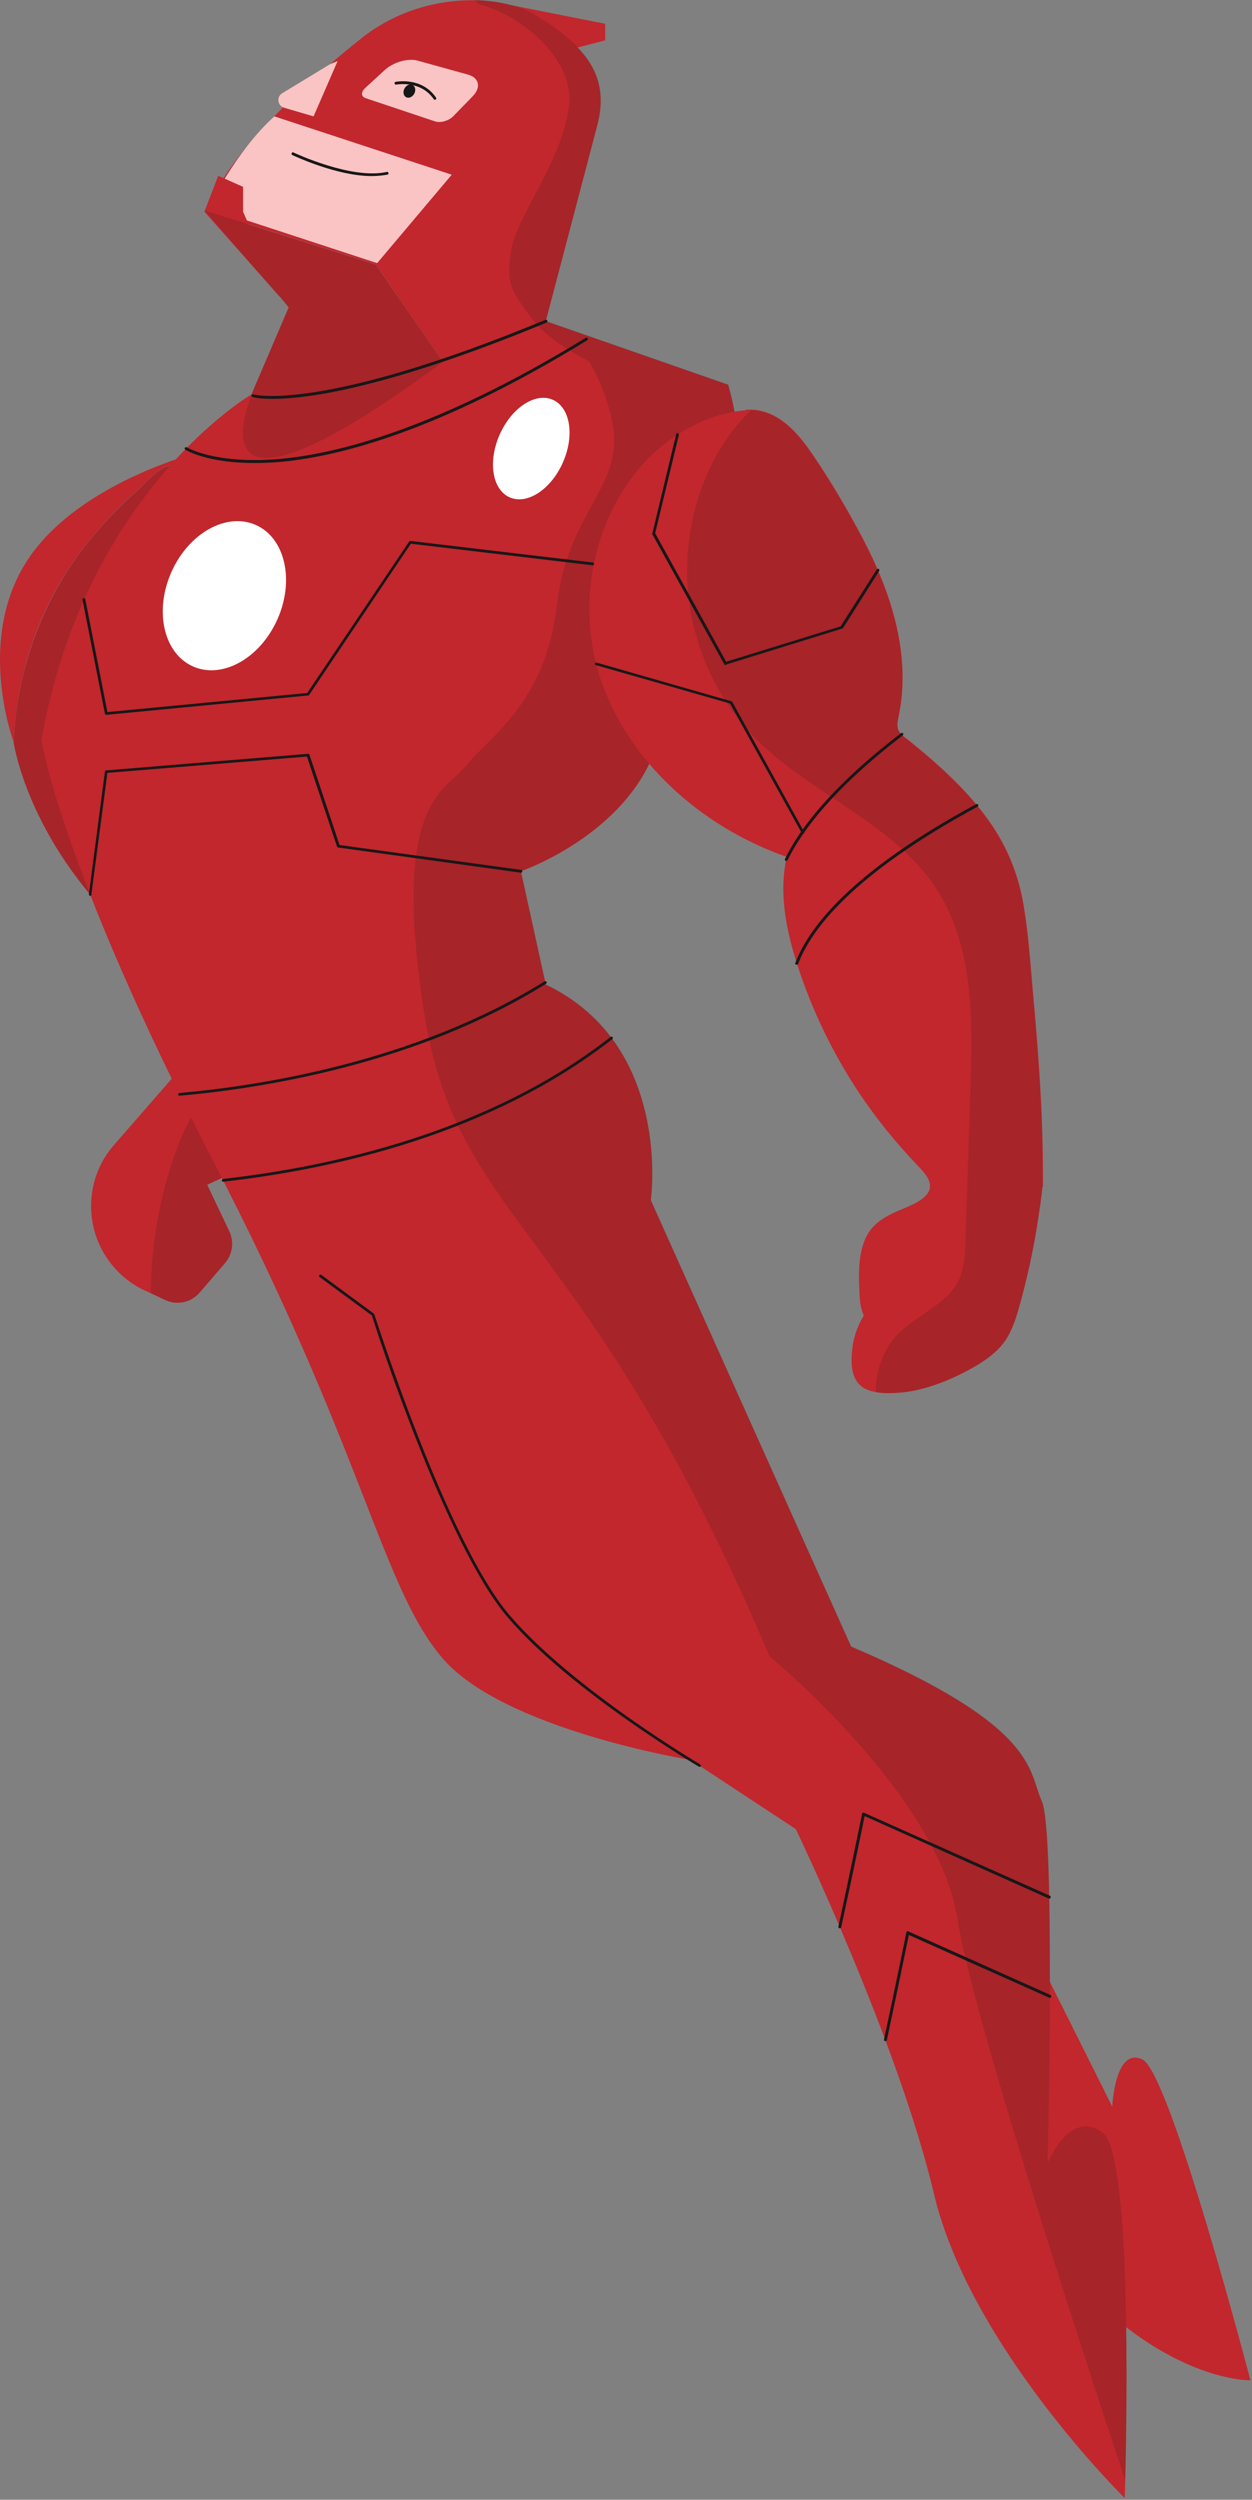
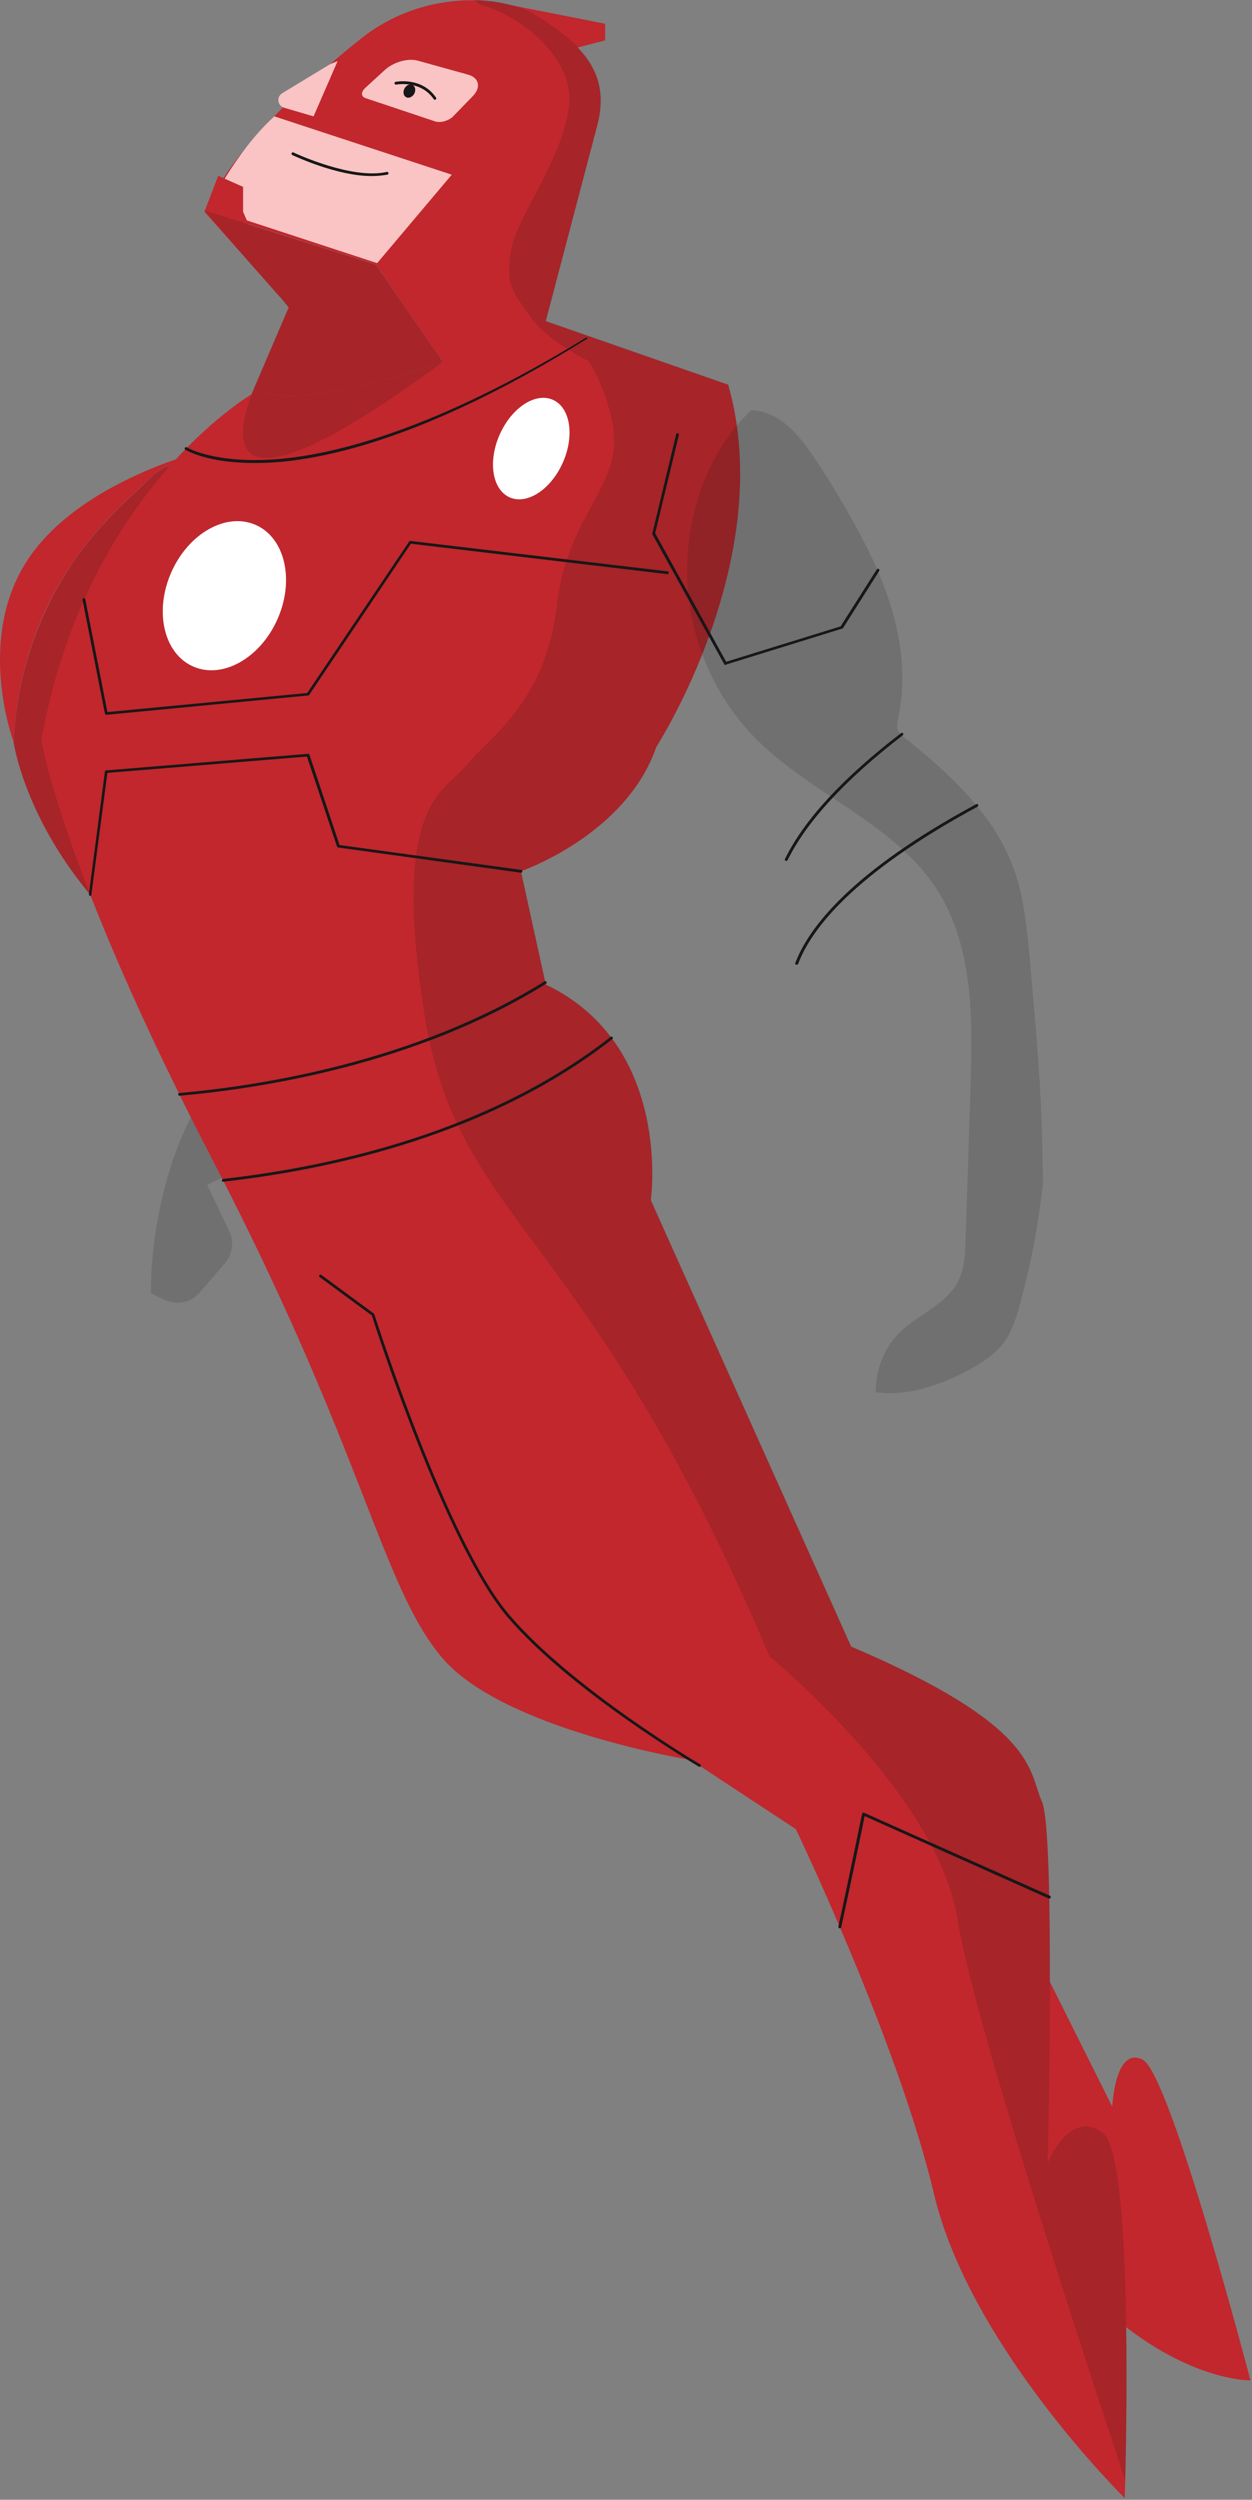
<svg xmlns="http://www.w3.org/2000/svg" width="435" height="868" viewBox="0 0 435 868" fill="none">
  <rect x="0" y="0" width="435" height="868" fill="#808080" stroke="none" />
  <path d="M353.8 666.227L386.447 731.496C386.447 731.496 387.407 710.379 397.009 715.179C406.611 719.978 434.457 826.521 434.457 826.521C434.457 826.521 399.89 827.481 362.441 778.529C324.993 729.576 353.8 666.227 353.8 666.227Z" fill="#C1272D" />
  <path d="M72.076 226.039C69.771 219.608 67.466 213.081 65.45 206.554C62.281 196.284 59.689 185.342 61.801 174.687C62.473 171.328 65.258 162.593 60.169 161.634C56.328 160.866 50.375 167.873 47.878 170.08C39.428 177.663 31.651 186.014 25.218 195.42C12.639 213.657 5.629 235.542 4.765 257.714C4.093 255.89 -8.198 221.528 9.566 194.46C27.81 166.625 71.98 156.066 72.94 156.066C72.94 156.066 73.612 189.085 72.076 226.039Z" fill="#C1272D" />
  <path d="M72.076 226.04C69.868 279.791 63.146 341.894 43.174 323.176C9.567 291.502 4.766 257.907 4.766 257.907C4.766 257.907 4.766 257.907 4.766 257.811C5.63 235.735 12.735 213.85 25.218 195.517C31.651 186.11 39.429 177.76 47.879 170.177C50.376 167.969 56.233 160.962 60.17 161.73C65.259 162.69 62.378 171.425 61.802 174.784C59.785 185.439 62.282 196.285 65.451 206.651C67.467 213.082 69.772 219.609 72.076 226.04Z" fill="#C1272D" />
  <path opacity="0.15" d="M72.076 226.04C69.868 279.791 63.146 341.894 43.174 323.176C9.567 291.502 4.766 257.907 4.766 257.907C4.766 257.907 4.766 257.907 4.766 257.811C5.63 235.735 12.735 213.85 25.218 195.517C31.651 186.11 39.429 177.76 47.879 170.177C50.376 167.969 56.233 160.962 60.17 161.73C65.259 162.69 62.378 171.425 61.802 174.784C59.785 185.439 62.282 196.285 65.451 206.651C67.467 213.082 69.772 219.609 72.076 226.04Z" fill="#171717" />
-   <path d="M71.981 411.387L79.663 427.513C81.391 431.16 80.815 435.479 78.223 438.551L69.293 448.917C66.316 452.277 61.515 453.332 57.386 451.413L52.489 449.109L50.184 448.053C38.854 442.678 31.652 431.352 31.652 418.778C31.652 411.003 34.437 403.421 39.622 397.565L64.3 369.25L73.038 377.505L96.947 399.965L71.981 411.387Z" fill="#C1272D" />
  <path opacity="0.15" d="M71.981 411.389L79.663 427.514C81.391 431.162 80.815 435.481 78.222 438.552L69.293 448.919C66.316 452.278 61.515 453.334 57.386 451.414L52.489 449.111C52.393 446.999 52.489 444.791 52.585 442.68C53.449 423.003 59.595 394.687 73.037 377.41L96.947 399.871L71.981 411.389Z" fill="#171717" />
  <path d="M153.884 125.644C111.251 140.521 94.159 137.93 88.013 135.434L100.304 106.735L73.898 74.004L130.551 91.857L153.884 125.644Z" fill="#C1272D" />
  <path d="M390.961 861.267C390.865 865.106 390.769 867.41 390.769 867.41C390.769 867.41 336.997 814.618 324.515 761.827C312.032 709.035 276.504 635.127 276.504 635.127L240.016 611.131C240.016 611.131 174.722 600.573 153.598 575.617C132.473 550.661 126.712 504.588 73.9 402.845C21.089 301.101 14.367 256.948 14.367 256.948C29.73 170.562 87.343 136.967 87.343 136.967L88.015 135.431C94.16 137.927 111.252 140.519 153.886 125.641L130.552 91.758L73.9 73.905L72.46 72.082C72.46 72.082 77.261 51.925 125.271 13.531C137.658 3.549 152.349 -0.099 164.736 0.093C173.282 0.189 180.868 2.205 185.861 5.276C202.088 15.259 212.362 25.337 207.465 43.67L189.605 111.531L193.734 112.971L229.838 125.545L252.979 133.608C270.263 194.078 228.014 259.348 228.014 259.348C217.451 290.063 180.963 302.541 180.963 302.541L189.605 341.894C233.775 363.011 226.093 416.762 226.093 416.762L295.708 571.777C361.003 599.613 357.162 614.971 361.963 625.529C366.764 636.087 363.883 751.269 363.883 751.269C363.883 751.269 371.565 732.072 383.087 740.71C393.074 748.101 391.537 836.983 390.961 861.267Z" fill="#C1272D" />
  <path d="M95.314 40.406L156.959 60.659L131.034 91.374L72.461 72.177C72.461 72.081 81.679 52.788 95.314 40.406Z" fill="#F9C4C3" />
  <path d="M84.462 73.525V64.886L75.82 61.047L71.019 73.525L97.329 103.184L84.462 73.525Z" fill="#C1272D" />
  <path d="M243.089 613.532C242.993 613.532 242.897 613.532 242.801 613.436C242.321 613.148 198.151 587.136 176.258 561.412C154.846 536.264 130.36 460.628 129.208 456.789L111.06 443.447C110.868 443.255 110.772 442.967 110.964 442.775C111.156 442.583 111.444 442.487 111.636 442.679L129.88 456.117C129.976 456.213 129.976 456.309 130.072 456.405C130.36 457.173 155.23 535.304 177.026 560.836C198.823 586.368 242.801 612.38 243.281 612.668C243.473 612.764 243.569 613.052 243.473 613.34C243.377 613.436 243.185 613.532 243.089 613.532Z" fill="#171717" />
  <path d="M114.71 22.267L98.098 32.345C95.986 33.593 96.37 36.76 98.77 37.432L108.949 40.408L117.302 21.211" fill="#F9C4C3" />
  <path d="M133.724 24.284L126.906 30.523C125.37 31.963 125.37 33.498 127.002 34.074L151.103 42.137C153.024 42.809 155.904 41.945 157.441 40.409L164.258 33.402C167.235 30.331 166.466 26.971 162.626 25.916L145.342 21.116C141.885 20.061 136.796 21.5 133.724 24.284Z" fill="#F9C4C3" />
  <path d="M151.103 34.649C150.911 34.649 150.815 34.553 150.719 34.457C146.11 27.738 137.756 29.369 137.66 29.369C137.372 29.465 137.18 29.273 137.084 28.986C136.988 28.698 137.18 28.506 137.468 28.41C137.564 28.41 146.494 26.586 151.487 33.881C151.679 34.073 151.583 34.361 151.391 34.553C151.295 34.649 151.199 34.649 151.103 34.649Z" fill="#171717" />
  <path d="M143.916 32.556C144.554 31.394 144.317 30.038 143.387 29.528C142.458 29.018 141.187 29.547 140.549 30.709C139.911 31.871 140.148 33.226 141.078 33.736C142.008 34.246 143.279 33.717 143.916 32.556Z" fill="#171717" />
  <path d="M177.223 1.727L210.254 8.254V14.013L200.652 16.508L177.223 1.727Z" fill="#C1272D" />
  <path d="M36.935 248.214C36.743 248.214 36.551 248.022 36.455 247.83L28.677 208.285C28.581 207.997 28.773 207.805 29.061 207.709C29.35 207.613 29.541 207.805 29.637 208.093L37.319 247.254L106.742 240.631L142.174 188.032C142.27 187.84 142.462 187.84 142.654 187.84L231.954 198.398C232.242 198.398 232.434 198.686 232.338 198.974C232.338 199.262 232.049 199.454 231.761 199.358L142.75 188.8L107.414 241.303C107.318 241.399 107.222 241.495 107.03 241.495L36.935 248.214C36.935 248.214 37.031 248.214 36.935 248.214Z" fill="#171717" />
  <path d="M31.363 311.082C31.075 311.082 30.883 310.794 30.883 310.506L36.452 267.889C36.452 267.697 36.644 267.505 36.932 267.505L107.027 261.746C107.219 261.746 107.411 261.842 107.507 262.034L117.973 293.421L181.059 302.06C181.347 302.06 181.539 302.348 181.443 302.636C181.443 302.923 181.155 303.115 180.867 303.019L117.493 294.285C117.301 294.285 117.205 294.093 117.109 293.997L106.643 262.706L37.316 268.369L31.747 310.602C31.843 310.89 31.555 311.082 31.363 311.082Z" fill="#171717" />
  <path d="M96.401 215.022C102.42 201.454 99.048 186.797 88.868 182.284C78.688 177.77 65.556 185.111 59.536 198.679C53.517 212.247 56.889 226.905 67.069 231.418C77.249 235.931 90.381 228.59 96.401 215.022Z" fill="white" />
  <path d="M195.558 160.627C199.707 151.274 198.159 141.515 192.099 138.829C186.04 136.142 177.764 141.546 173.614 150.898C169.465 160.251 171.014 170.01 177.073 172.696C183.133 175.382 191.409 169.979 195.558 160.627Z" fill="white" />
  <path d="M62.379 380.483C62.09 380.483 61.898 380.291 61.898 380.003C61.898 379.715 62.09 379.523 62.379 379.523C90.513 377.027 144.38 368.676 189.222 340.745C189.414 340.649 189.702 340.649 189.894 340.937C189.99 341.129 189.99 341.417 189.702 341.609C144.668 369.636 90.609 377.987 62.379 380.483Z" fill="#171717" />
  <path d="M77.55 410.334C77.262 410.334 77.07 410.142 77.07 409.95C77.07 409.662 77.262 409.47 77.454 409.374C115.575 405.055 169.922 393.057 212.171 360.038C212.363 359.846 212.651 359.942 212.844 360.134C213.036 360.326 212.94 360.614 212.748 360.806C170.402 393.921 115.863 406.015 77.55 410.334C77.55 410.334 77.646 410.334 77.55 410.334Z" fill="#171717" />
-   <path d="M88.303 160.773C71.98 160.773 64.778 156.358 64.394 156.166C64.202 156.07 64.106 155.686 64.202 155.494C64.298 155.302 64.682 155.206 64.874 155.302C64.97 155.398 74.572 161.157 96.369 159.429C116.533 157.797 151.485 149.159 203.528 117.292C203.72 117.196 204.008 117.196 204.2 117.484C204.296 117.676 204.296 117.964 204.008 118.156C151.773 150.215 116.629 158.853 96.273 160.485C93.488 160.677 90.8 160.773 88.303 160.773Z" fill="#171717" />
+   <path d="M88.303 160.773C71.98 160.773 64.778 156.358 64.394 156.166C64.202 156.07 64.106 155.686 64.202 155.494C64.298 155.302 64.682 155.206 64.874 155.302C64.97 155.398 74.572 161.157 96.369 159.429C116.533 157.797 151.485 149.159 203.528 117.292C203.72 117.196 204.008 117.196 204.2 117.484C151.773 150.215 116.629 158.853 96.273 160.485C93.488 160.677 90.8 160.773 88.303 160.773Z" fill="#171717" />
  <path opacity="0.15" d="M390.963 861.27C373.871 809.726 337.767 699.056 332.678 666.325C325.956 623.132 267.384 575.14 267.384 575.14C204.01 425.404 158.88 425.404 147.357 351.496C135.835 277.588 154.559 275.188 162.241 265.589C169.922 255.991 189.607 243.993 193.447 210.398C197.288 176.804 217.453 169.125 212.652 146.089C210.827 137.45 207.755 130.635 204.586 125.452C203.242 124.78 201.993 124.012 200.745 123.34C194.6 119.789 188.55 115.757 184.325 109.998C177.412 100.4 175.876 98.672 177.604 86.962C179.332 75.348 195.848 55.287 197.768 36.09C199.209 21.501 183.365 6.335 166.85 1.536C166.082 1.344 165.505 0.48 164.833 0C173.379 0.096 180.965 2.112 185.958 5.183C202.185 15.166 212.46 25.244 207.563 43.577L189.703 111.438L193.831 112.878L229.935 125.452L253.077 133.515C270.36 193.985 228.111 259.254 228.111 259.254C217.549 289.97 181.061 302.448 181.061 302.448L189.703 341.801C233.872 362.918 226.191 416.669 226.191 416.669L295.806 571.684C361.1 599.52 357.259 614.877 362.06 625.436C366.861 635.994 363.981 751.176 363.981 751.176C363.981 751.176 371.662 731.979 383.185 740.617C393.075 748.104 391.539 836.986 390.963 861.27Z" fill="#171717" />
-   <path d="M362.348 409.275C362.348 410.139 362.348 411.099 362.348 411.963C362.348 412.155 362.252 412.251 362.156 412.347C361.964 414.65 361.58 417.05 361.292 419.354C360.524 424.633 359.66 429.912 358.604 435.191C357.547 440.47 356.299 445.654 354.955 450.741C353.707 455.348 352.458 460.147 350.058 464.275C347.657 468.306 344.009 471.281 340.072 473.681C335.943 476.177 331.526 478.384 327.013 480.112C322.404 481.84 317.603 483.184 312.706 483.567C310.305 483.759 307.905 483.855 305.504 483.567C305.12 483.567 304.736 483.471 304.256 483.375C302.624 483.088 300.991 482.608 299.647 481.648C295.902 479.056 295.614 473.777 295.998 469.65C296.286 465.138 297.727 460.723 300.127 456.788C298.879 454.1 298.687 451.125 298.591 448.245C298.303 442.102 298.207 435.479 300.799 429.816C303.296 424.441 308.193 422.041 313.474 419.834C316.451 418.586 319.907 417.242 322.02 414.746C324.804 411.387 321.732 407.74 319.331 405.244C310.209 395.742 302.048 385.471 295.134 374.241C288.221 363.011 282.556 351.109 278.235 338.631C273.722 325.577 270.265 311.371 273.337 297.549C258.358 292.27 244.339 283.919 232.817 272.881C222.543 263.091 214.285 251.189 209.388 237.847C204.779 225.273 203.627 211.547 205.835 198.397C208.044 185.343 213.517 172.673 222.159 162.499C231.472 151.653 244.819 143.686 259.126 142.438C259.222 142.342 259.319 142.246 259.511 142.246C259.991 142.246 260.471 142.246 261.047 142.246C262.391 142.246 263.735 142.438 264.984 142.822C272.761 144.838 278.235 151.749 282.556 158.084C288.221 166.434 293.406 175.169 298.207 183.999C308.001 201.949 315.49 222.201 313.186 242.934C312.898 245.43 312.418 247.829 311.938 250.325C311.65 252.053 311.842 253.492 312.994 254.74C313.762 255.508 314.53 256.18 315.394 256.756C319.043 259.731 322.692 262.707 326.149 265.874C332.87 271.921 339.208 278.544 344.393 286.127C349.77 293.998 353.419 302.732 355.243 312.043C357.259 322.697 357.932 333.639 358.892 344.486C360.716 364.546 362.252 384.703 362.348 404.86C362.348 406.3 362.348 407.74 362.348 409.275Z" fill="#C1272D" />
  <path d="M273.143 298.991C273.047 298.991 273.047 298.991 272.951 298.895C272.759 298.799 272.567 298.511 272.759 298.223C279.385 284.689 292.924 270.003 313.089 254.55C313.281 254.358 313.569 254.454 313.761 254.646C313.953 254.838 313.857 255.126 313.665 255.318C293.692 270.675 280.249 285.265 273.623 298.703C273.431 298.895 273.239 298.991 273.143 298.991Z" fill="#171717" />
  <path d="M276.793 334.984C276.697 334.984 276.697 334.984 276.601 334.984C276.313 334.888 276.217 334.6 276.313 334.409C280.922 322.218 295.614 302.734 339.207 279.217C339.399 279.121 339.687 279.217 339.879 279.409C339.975 279.601 339.879 279.889 339.687 280.081C296.382 303.501 281.787 322.698 277.274 334.792C277.178 334.792 276.985 334.984 276.793 334.984Z" fill="#171717" />
  <path d="M252.019 230.937C251.827 230.937 251.731 230.841 251.635 230.649L226.67 185.537C226.574 185.441 226.574 185.345 226.67 185.153L234.927 150.79C235.023 150.502 235.215 150.406 235.503 150.406C235.792 150.502 235.887 150.694 235.887 150.982L227.63 185.153L252.307 229.785L292.059 217.499L304.638 197.727C304.734 197.535 305.118 197.439 305.31 197.535C305.502 197.631 305.598 198.015 305.502 198.207L292.924 218.075C292.828 218.171 292.732 218.267 292.635 218.267L252.307 230.745C252.115 230.937 252.115 230.937 252.019 230.937Z" fill="#171717" />
-   <path d="M278.904 289.49C278.712 289.49 278.616 289.394 278.52 289.202L253.65 244.281L206.984 230.939C206.696 230.843 206.6 230.555 206.696 230.363C206.792 230.075 206.984 229.979 207.272 230.075L254.13 243.513C254.226 243.513 254.322 243.609 254.419 243.705L279.384 288.818C279.48 289.01 279.384 289.298 279.192 289.49C279.096 289.49 279 289.49 278.904 289.49Z" fill="#171717" />
  <path opacity="0.15" d="M362.349 409.279C362.349 410.143 362.349 411.102 362.349 411.966C362.349 412.158 362.253 412.254 362.157 412.35C361.965 414.654 361.581 417.053 361.293 419.357C360.525 424.636 359.66 429.915 358.604 435.195C357.548 440.474 356.3 445.657 354.955 450.744C353.707 455.351 352.459 460.151 350.058 464.278C347.658 468.309 344.009 471.285 340.072 473.684C335.943 476.18 331.526 478.388 327.014 480.115C322.405 481.843 317.603 483.187 312.706 483.571C310.306 483.763 307.905 483.859 305.505 483.571C305.121 483.571 304.737 483.475 304.256 483.379C304.352 475.892 306.849 468.501 312.13 463.126C318.756 456.407 329.126 452.952 333.159 444.409C335.079 440.282 335.271 435.674 335.463 431.163C336.039 413.31 336.615 395.553 337.192 377.7C337.96 354.088 338.344 328.748 325.477 308.783C310.498 285.65 281.692 275.86 262.392 256.279C246.836 240.442 238.098 218.173 238.771 196.001C239.443 174.596 247.604 155.303 260.951 142.441C262.296 142.441 263.64 142.633 264.888 143.017C272.666 145.033 278.139 151.944 282.46 158.279C288.125 166.63 293.31 175.364 298.111 184.195C307.905 202.144 315.395 222.397 313.091 243.129C312.802 245.625 312.322 248.024 311.842 250.52C311.554 252.248 311.746 253.688 312.898 254.935C313.666 255.703 314.435 256.375 315.299 256.951C318.948 259.927 322.597 262.902 326.053 266.07C332.775 272.117 339.112 278.74 344.297 286.322C349.674 294.193 353.323 302.928 355.147 312.238C357.164 322.893 357.836 333.835 358.796 344.681C360.621 364.742 362.157 384.899 362.253 405.055C362.349 406.303 362.349 407.743 362.349 409.279Z" fill="#171717" />
  <path d="M129.111 61.138C117.012 61.138 102.225 54.131 101.553 53.843C101.361 53.747 101.169 53.459 101.361 53.171C101.457 52.883 101.745 52.787 102.033 52.979C102.225 53.075 122.197 62.481 134.392 59.698C134.68 59.602 134.872 59.794 134.968 60.082C135.064 60.37 134.872 60.562 134.584 60.658C132.855 60.946 131.031 61.138 129.111 61.138Z" fill="#171717" />
  <path d="M291.773 669.584C291.485 669.584 291.293 669.392 291.293 669.104V669.008C295.422 650.003 299.455 629.943 299.551 629.751C299.551 629.655 299.647 629.463 299.839 629.463C299.935 629.367 300.127 629.367 300.223 629.463L364.749 658.258C365.037 658.354 365.133 658.642 365.037 658.93C364.941 659.218 364.653 659.314 364.365 659.218L300.415 630.614C299.743 634.07 295.998 652.115 292.253 669.296C292.253 669.392 292.061 669.584 291.773 669.584Z" fill="#171717" />
-   <path d="M307.617 708.748C307.329 708.748 307.137 708.556 307.137 708.268V708.172C311.074 689.839 314.915 671.122 314.915 670.93C314.915 670.834 315.011 670.642 315.203 670.642C315.299 670.546 315.491 670.546 315.587 670.642L364.941 692.719C365.23 692.815 365.325 693.103 365.229 693.391C365.133 693.679 364.845 693.775 364.557 693.679L315.779 671.89C315.106 675.154 311.65 691.951 308.097 708.556C308.001 708.652 307.809 708.748 307.617 708.748Z" fill="#171717" />
  <path opacity="0.15" d="M153.886 125.643C68.139 188.8 84.462 144.647 88.015 135.433L100.306 106.734L71.019 73.043L130.553 91.856L153.886 125.643Z" fill="#171717" />
-   <path d="M94.736 138.503C90.031 138.503 88.014 137.927 87.726 137.831C87.438 137.735 87.342 137.447 87.438 137.255C87.534 136.967 87.726 136.871 88.014 136.967C88.206 137.063 111.923 143.206 189.508 111.052C189.796 110.956 189.989 111.052 190.181 111.34C190.277 111.628 190.181 111.819 189.892 112.011C134.104 135.048 106.354 138.503 94.736 138.503Z" fill="#171717" />
</svg>